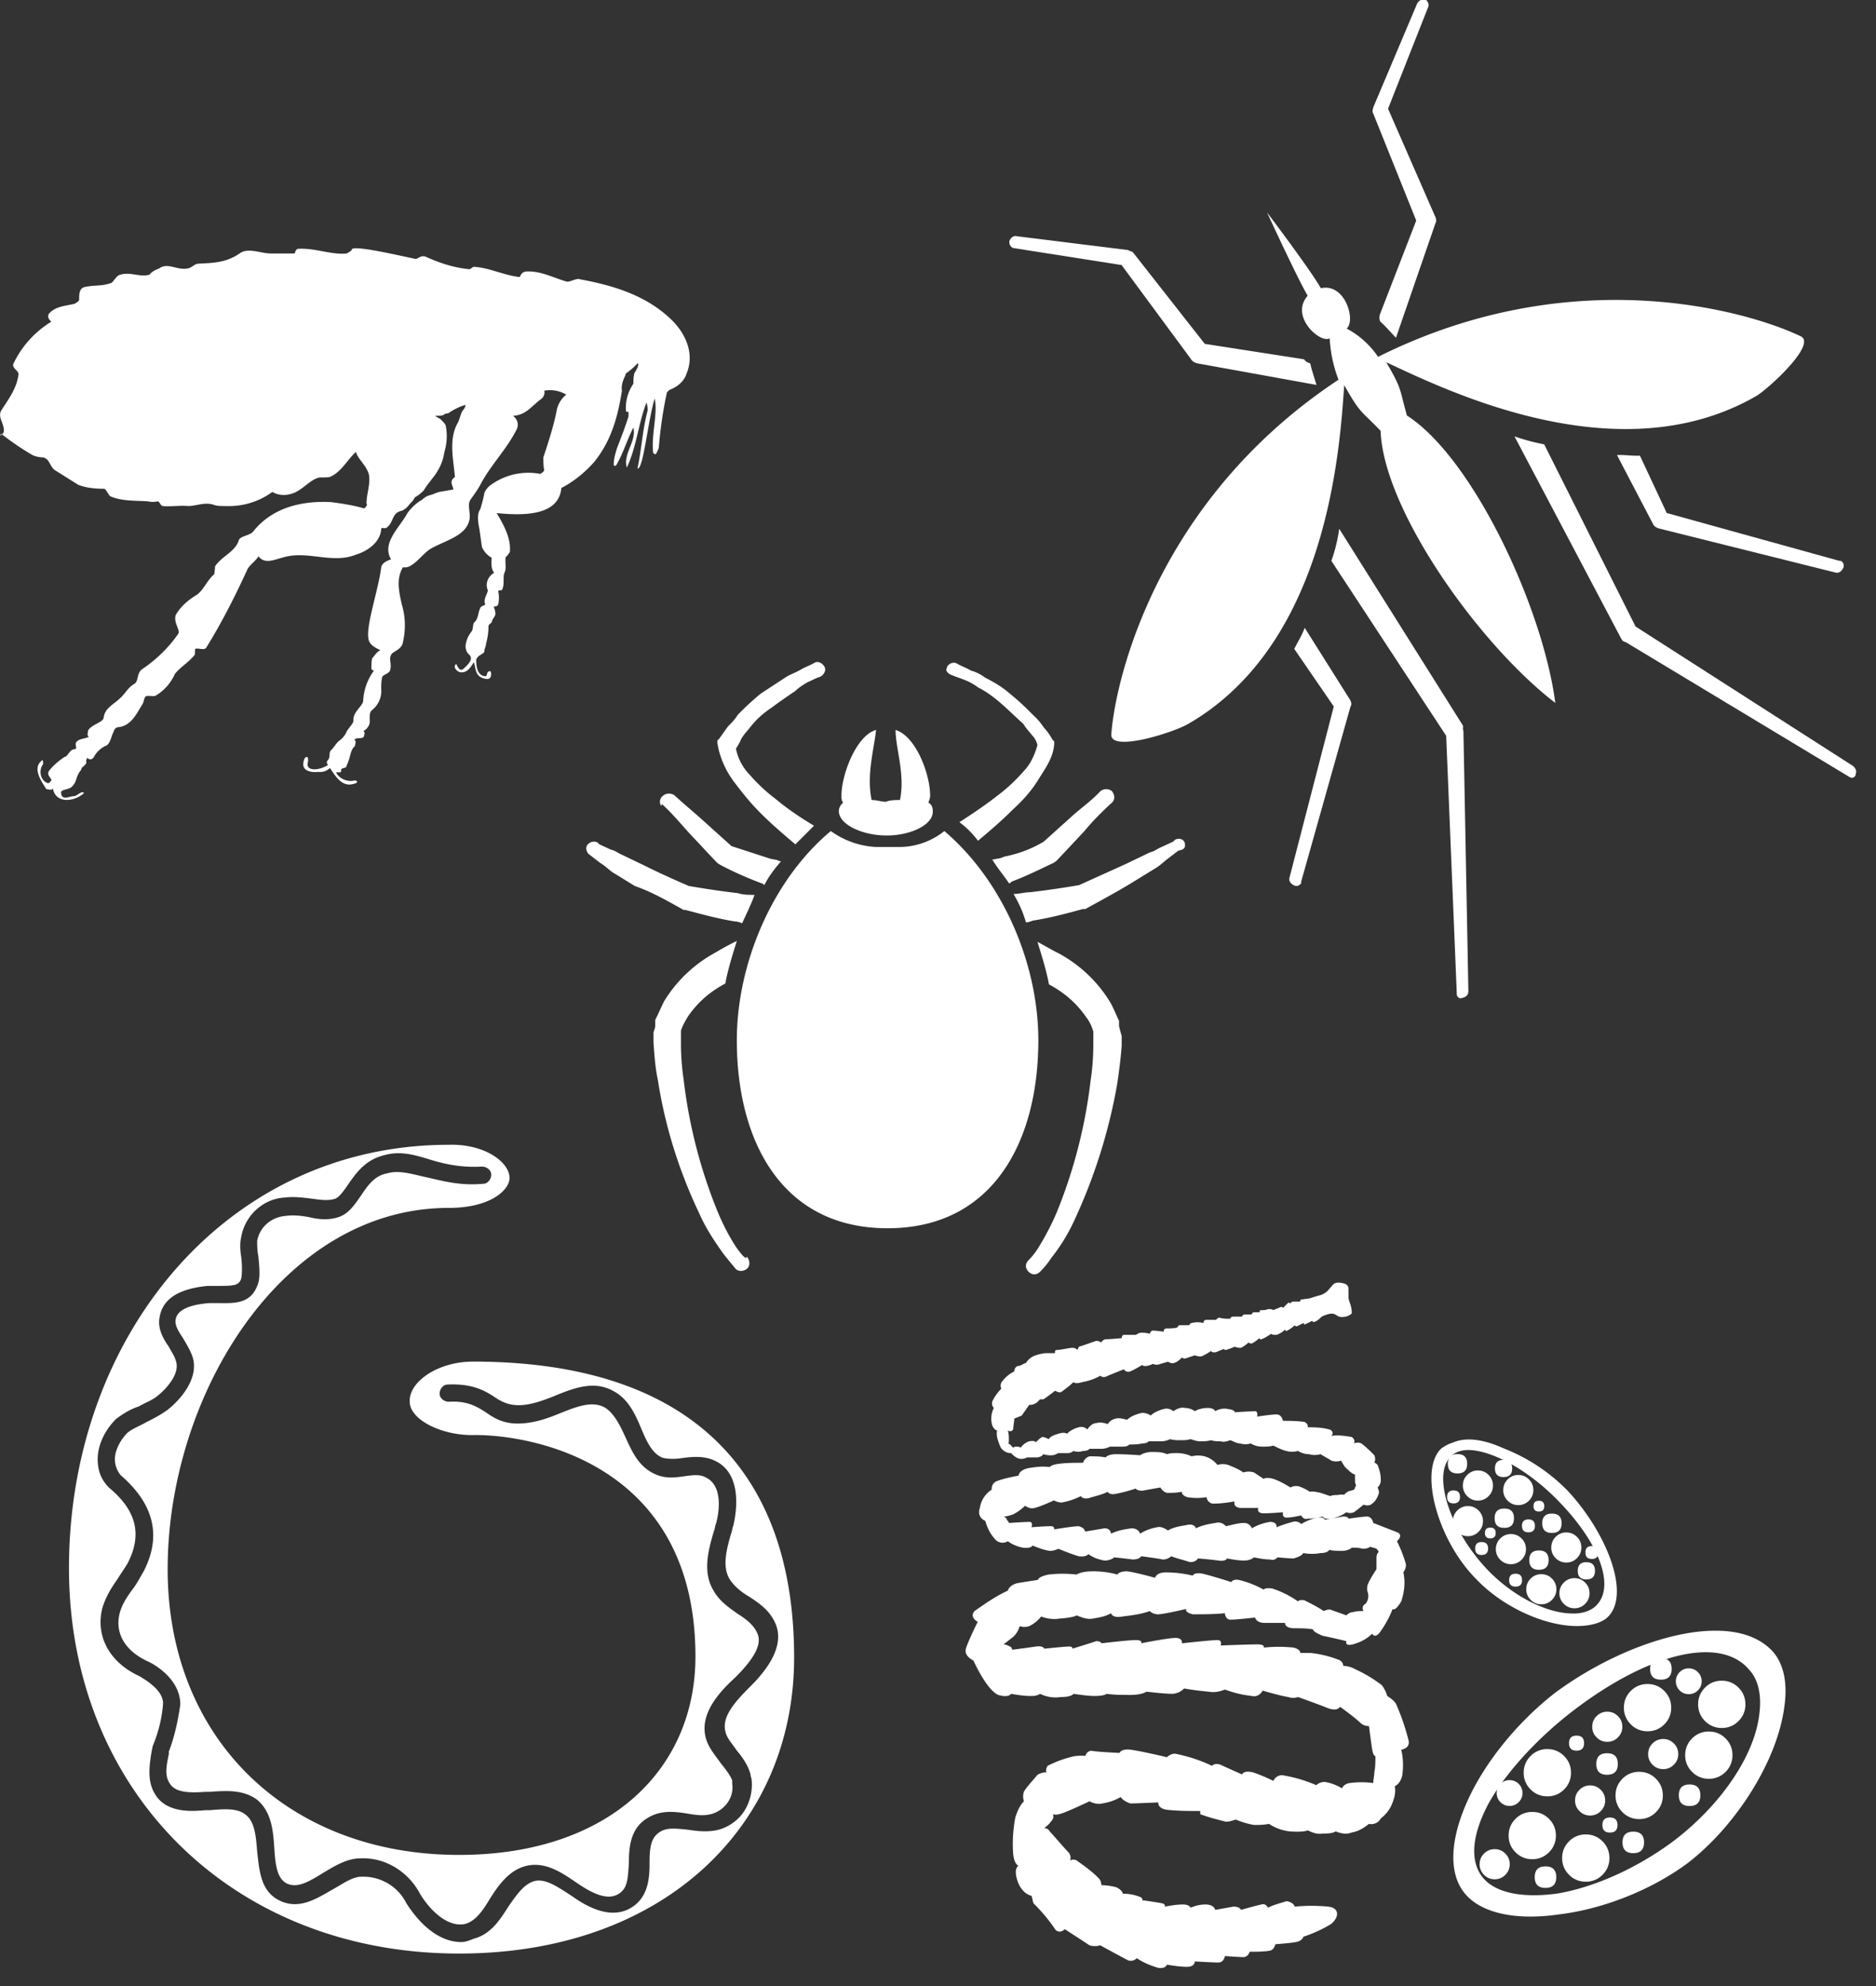
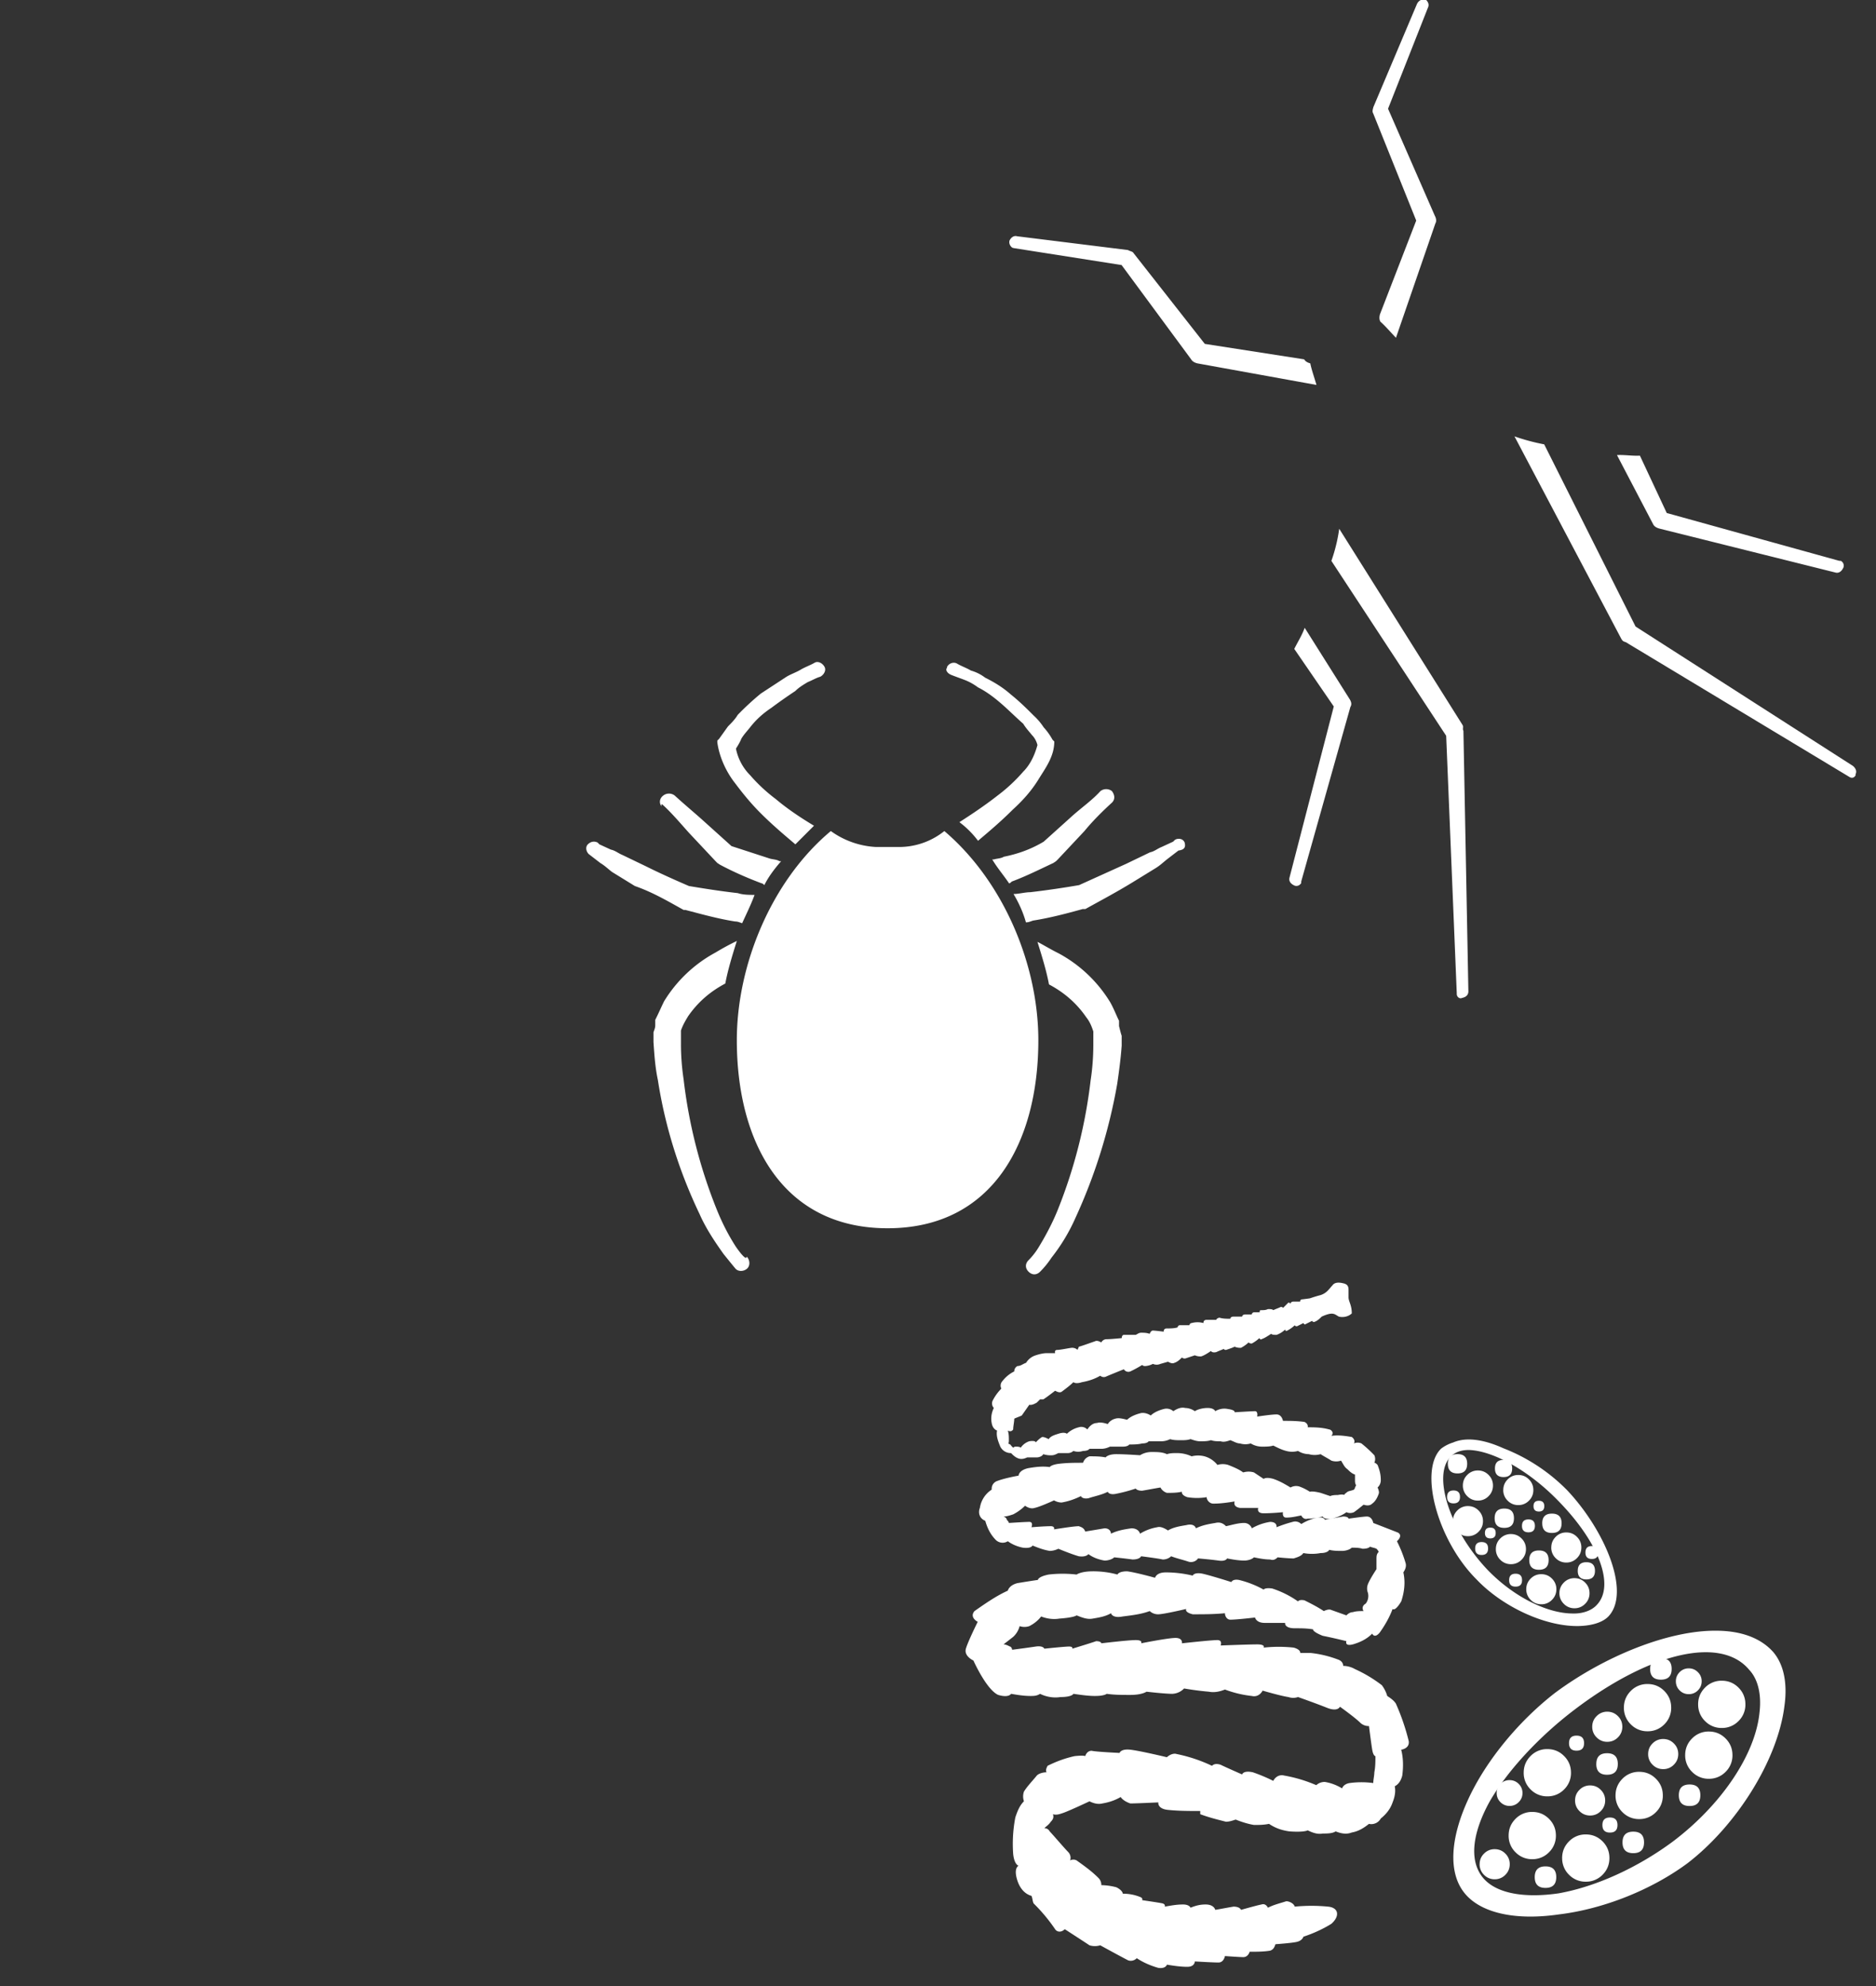
<svg xmlns="http://www.w3.org/2000/svg" width="68" height="72" viewBox="0 0 68 72">
  <rect x="0" y="0" width="68" height="72" fill="#333333" stroke="none" />
  <g fill="none" fill-rule="evenodd">
    <g fill="#FFF">
      <path d="M24.008 29.163c.354.322.675.708.965 1.029l.964 1.028.064.065.097.064c.482.257.996.482 1.51.675.032 0 .065.032.097.064.16-.321.385-.61.61-.868h-.064c-.096-.064-.257-.064-.353-.096l-1.383-.45-.964-.868c-.353-.321-.707-.61-1.093-.964a.338.338 0 0 0-.418 0c-.128.096-.16.257-.064.386 0-.097 0-.065.032-.065M34.487 24.47c.16.065.353.129.514.194.16.064.322.16.45.256.322.161.61.386.868.611.257.225.514.483.771.707.097.16.193.258.322.418.096.097.16.225.193.354-.097.353-.257.707-.515.964a5.97 5.97 0 0 1-.932.868c-.45.353-.932.675-1.382.964.257.193.482.418.675.675.418-.353.836-.707 1.254-1.125.353-.321.675-.675.932-1.092.257-.419.578-.837.578-1.383l-.064-.064a2.293 2.293 0 0 0-.321-.45 2.201 2.201 0 0 0-.354-.418c-.257-.257-.514-.514-.836-.772-.289-.257-.61-.45-.932-.61a1.541 1.541 0 0 0-.514-.257c-.16-.097-.354-.161-.514-.258-.129-.064-.29 0-.354.13v.031c-.064.064 0 .193.16.257M36.383 31.06c-.096.064-.257.064-.353.096h-.065c.193.322.418.579.611.868.032 0 .064-.032.096-.064.515-.193.964-.418 1.511-.675l.096-.065.065-.064.964-1.028c.29-.354.643-.708.997-1.03.128-.128.096-.288 0-.417a.338.338 0 0 0-.418 0c-.322.354-.707.61-1.093.965l-.964.868c-.482.288-.965.45-1.447.546M26.644 28.392c.29.386.578.74.932 1.093.418.418.836.771 1.254 1.125l.675-.675c-.483-.29-.965-.611-1.383-.965a5.966 5.966 0 0 1-.932-.867 1.89 1.89 0 0 1-.514-.964c.064-.097.16-.258.193-.354.096-.161.193-.257.321-.418.225-.29.482-.514.772-.707.257-.193.578-.418.868-.61.128-.13.289-.226.45-.322.16-.065.321-.16.45-.193.128-.065.225-.225.16-.354-.064-.128-.225-.225-.353-.16-.161.096-.354.16-.515.257-.16.096-.353.16-.514.257l-.932.61a9.887 9.887 0 0 0-.836.772c-.096.16-.225.29-.353.418l-.322.45-.064.064v.064c.064.482.29 1.03.643 1.479M42.94 30.545c-.064-.16-.257-.16-.353-.096l-.065.064-.417.193c-.161.064-.258.16-.418.193l-.868.418-1.704.771a33.45 33.45 0 0 1-1.768.257c-.192 0-.417.065-.61.065.193.321.353.675.45 1.028.096 0 .16-.032.257-.064.61-.096 1.221-.257 1.8-.418h.096c.579-.321 1.125-.61 1.704-.964l.836-.514c.16-.097.257-.193.417-.322l.418-.321c.257-.032.257-.161.225-.29M40.562 37.2v-.194c-.097-.193-.193-.45-.322-.675a4.927 4.927 0 0 0-1.864-1.768c-.321-.16-.578-.321-.771-.417.16.514.321 1.028.418 1.542.546.29.996.675 1.35 1.19.128.16.192.321.257.514v.482c0 .418-.032.868-.097 1.286a18.302 18.302 0 0 1-1.189 4.693c-.193.482-.45.964-.707 1.382-.097.16-.225.321-.354.45-.128.128-.128.29 0 .418.129.128.29.128.418 0 .16-.161.29-.322.418-.515.354-.45.642-.932.868-1.446a19.797 19.797 0 0 0 1.51-4.854c.065-.45.13-.932.161-1.382v-.353c-.032-.097-.064-.226-.096-.354M26.676 45.202c-.29-.45-.514-.9-.707-1.382a18.3 18.3 0 0 1-1.19-4.692 8.616 8.616 0 0 1-.096-1.286v-.482c.064-.193.16-.354.257-.515.354-.514.804-.9 1.35-1.189.097-.514.257-1.028.418-1.543a9.086 9.086 0 0 0-.771.418 4.925 4.925 0 0 0-1.865 1.768c-.096.193-.192.418-.321.675v.193c0 .097-.032.16-.064.257v.353c.032.483.064.933.16 1.383.258 1.671.772 3.31 1.511 4.854.225.513.547.996.868 1.446.257.321.418.514.418.514.096.129.29.129.418.032.128-.096.128-.289.032-.418l-.032-.032c0 .129-.161-.032-.386-.354M24.78 32.988h.064c.61.16 1.19.322 1.8.418.096 0 .16.032.257.064.16-.353.321-.675.45-1.028-.193 0-.418 0-.61-.064-.58-.065-1.19-.16-1.769-.257-.45-.194-1.028-.45-1.542-.707l-.868-.418c-.16-.065-.257-.161-.418-.194l-.418-.192-.064-.065c-.129-.064-.257-.031-.354.065-.096.096-.064.257.032.353l.418.322c.16.096.257.193.418.321l.836.515c.643.224 1.19.546 1.768.867" />
      <path d="M34.23 30.128a2.619 2.619 0 0 1-1.64.578h-.835a3.068 3.068 0 0 1-1.64-.578c-2.153 1.8-3.407 4.853-3.407 7.585 0 3.665 1.64 6.815 5.464 6.815 3.825 0 5.465-3.15 5.465-6.815 0-2.732-1.254-5.753-3.407-7.585" />
-       <path d="M32.108 30.288h.064c.772 0 1.64-.353 1.64-.867 0-.13-.032-.258-.161-.322.032-.096.064-.16.064-.257 0-.771-.514-2.154-1.253-2.379 0 .675.354 1.608.16 2.54-.16 0-.353 0-.514.064-.16 0-.321-.064-.514-.064-.193-.932.096-1.865.16-2.54-.707.193-1.253 1.608-1.253 2.379 0 .096 0 .193.065.257a.395.395 0 0 0-.161.322c.032.514.932.867 1.703.867" />
    </g>
    <g fill="#FFF">
      <path d="M40.655 9.609l2.52 3.417c.039.068.113.117.22.146l4.323.783c-.09-.313-.174-.538-.224-.782-.108-.029-.182-.077-.221-.146l-3.602-.56-2.582-3.29c-.04-.069-.128-.064-.202-.112l-4.022-.5c-.107-.03-.21.03-.273.157-.029.108.03.21.104.259l.053.014 3.906.614zM48.932 25.364l-1.64-2.604c-.107.289-.252.51-.378.765l1.432 2.087-1.606 6.208c-.028.108.03.21.158.273a.19.19 0 0 0 .245-.05c.034-.02.014-.053.029-.108l1.776-6.307c.048-.073.043-.16-.016-.264M60.415 18.598l-.973-2.08c-.264.017-.567-.036-.831-.02l1.317 2.518c.039.068.113.117.22.146l6.385 1.595c.108.029.21-.03.273-.158.049-.073.024-.195-.05-.244-.02-.034-.053-.015-.107-.029l-6.234-1.728zM52.03 8.096c.048-.074.023-.196-.017-.264l-1.7-3.89L51.756.285c.063-.127.004-.23-.09-.312a.296.296 0 0 0-.307.177L49.78 3.885c-.028.108-.043.162-.004.23l1.558 3.881-1.315 3.4c-.029.108-.023.196.016.265.187.165.339.35.565.584l1.43-4.15zM59.284 22.712l-3.311-6.603a7.409 7.409 0 0 1-1.077-.289l3.867 7.33c.04.067.059.102.166.13l8.102 4.884c.074.05.161.044.21-.03 0 0 .034-.02.014-.054.063-.127.004-.23-.089-.312l-7.882-5.056zM48.26 20.335l4.16 6.34.384 9.339c-.009.142.119.205.187.165.122-.025.224-.084.234-.226l-.18-9.458c-.04-.068.01-.141-.03-.21l-4.472-7.116a5.91 5.91 0 0 1-.284 1.166" />
-       <path d="M65.277 12.194c-1.892-.91-8.258-2.79-15.325.743a3.185 3.185 0 0 0-1.139-1.026c.337-.286-.046-1.658-.935-1.463-.414-.718-1.95-2.745-1.95-2.745s1.058 2.303 1.472 3.02c-.662.747.457 1.74.798 1.543a4.87 4.87 0 0 0 .32 1.5c-6.525 4.313-8.08 10.766-8.237 12.86-.032.655 2.24-.064 2.785-.38 5.054-2.917 5.498-9.957 5.658-12.281l.119.205c.473.82.522.746 1.2 1.447.1 2.856 3.555 7.736 6.333 9.866-.456-3.47-2.988-8.883-5.378-10.418-.267-.938-.18-.943-.652-1.762l-.1-.171c2.182 1.017 8.426 4.104 13.412 1.226.41-.237 2.202-1.863 1.62-2.164" />
    </g>
-     <path fill="#FFF" d="M26.913 65.749c-.249.332-.665.582-1.081.624-.332.041-.624 0-.915-.042-.416-.042-.749-.084-.998.083-.333.208-.374.582-.374 1.123 0 .54-.042 1.248-.666 1.622-.54.333-1.248.208-2.08-.374l-.124-.083c-.458-.292-.915-.624-1.331-.5-.374.125-.624.5-.915.915-.291.457-.624.999-1.248 1.164-.208.084-.333.125-.458.125-.707 0-1.414-.498-1.996-1.413a1.743 1.743 0 0 0-1.58-.957h-.042c-.332 0-.665.25-1.04.458-.582.332-1.206.748-1.913.415-.707-.332-.748-1.08-.831-1.788-.042-.54-.084-1.082-.416-1.33-.291-.25-.79-.209-1.29-.167H7.45c-.457.042-1.414.125-1.83-.582-.29-.458-.208-1.04-.125-1.54l.042-.207c.208-.5.333-.999.374-1.54 0-.498-.665-.872-.873-.997-1.081-.5-1.58-1.456-1.33-2.454.124-.416.332-.748.54-1.04.125-.207.25-.374.374-.582.54-1.04.333-1.913-.665-2.745-.292-.291-.416-.623-.416-1.04 0-.499.25-1.04.665-1.455.333-.25.582-.375.832-.457.208-.126.457-.208.665-.375.416-.332.832-.873.666-1.289-.042-.166-.167-.333-.25-.5-.208-.29-.416-.665-.332-1.08.083-.458.415-.999 1.746-1.123h.458c.54 0 .666-.042.748-.25.042-.166.042-.54 0-.832-.041-.25-.041-.5 0-.665.125-.79.79-1.414 1.58-1.456.333-.042.666 0 .999.042.291.042.582.083.832 0 .124-.042.29-.25.457-.5.291-.415.624-.914 1.331-1.08.582-.167 1.123 0 1.664.166.54.166 1.122.29 1.871.25.166 0 .333.124.333.29 0 .166-.125.333-.291.333-.874.083-1.54-.125-2.121-.25-.541-.124-.957-.25-1.373-.124-.457.083-.707.457-.956.831-.208.291-.416.624-.79.75-.375.124-.75.082-1.082 0-.25-.043-.54-.084-.832-.043-.54.042-.956.416-1.04.916 0 .083 0 .332.042.54.042.416.083.832-.041 1.082-.25.665-.874.624-1.331.624h-.416c-.5.041-1.123.165-1.206.581-.042.208.083.416.25.666.124.208.249.416.332.624.291.707-.25 1.497-.873 1.996-.291.208-.541.333-.79.457-.208.125-.458.208-.666.375-.25.25-.457.624-.457.957 0 .166.041.374.208.582 1.206 1.04 1.497 2.204.831 3.493-.124.208-.25.458-.416.666-.208.29-.374.54-.457.873-.166.707.208 1.331.998 1.705.291.125 1.206.666 1.206 1.58-.083.583-.208 1.165-.416 1.706v.083c-.083.416-.166.79.042 1.081.208.333.748.333 1.29.292h.165c.583-.042 1.207-.084 1.706.29.54.458.582 1.165.623 1.789.042.665.125 1.08.458 1.248.374.166.749-.042 1.29-.375.415-.25.873-.54 1.372-.54.915-.042 1.746.499 2.162 1.289.375.624 1.04 1.248 1.664 1.081.374-.125.624-.5.873-.915.291-.457.666-.998 1.248-1.164.707-.208 1.33.208 1.871.582l.125.083c.624.416 1.081.54 1.414.333.333-.208.333-.541.374-1.123 0-.54.042-1.248.666-1.622.457-.291.956-.25 1.456-.166.25.041.499.082.748.041.54-.083.956-.582.874-1.123v-.124c-.084-.208-.25-.416-.416-.624-.208-.292-.458-.583-.541-.916-.25-.915.582-1.746 1.081-2.203.707-.708.957-1.207.79-1.58-.124-.292-.374-.5-.707-.708-.291-.208-.665-.457-.873-.832-.416-.665-.208-1.455 0-2.163.042-.083.042-.208.083-.29.167-.625.167-1.414-.374-1.664-.208-.125-.5-.083-.79-.042-.291.042-.624.084-.957-.041-.665-.25-.915-.832-1.164-1.373-.208-.457-.416-.873-.749-1.08-.457-.25-.998-.042-1.621.207-.5.208-.999.374-1.54.374-.54 0-.873-.208-1.164-.415-.332-.208-.666-.416-1.331-.375-.166 0-.332-.125-.332-.291 0-.166.124-.333.29-.333.874-.041 1.332.208 1.706.457.25.167.5.292.873.292.416 0 .874-.166 1.29-.333.707-.291 1.455-.582 2.162-.167.54.292.79.874.998 1.373.208.499.416.915.79 1.04.209.042.458.042.708 0 .332-.042.748-.083 1.123.083.873.375.915 1.455.707 2.37-.042.084-.042.208-.084.292-.166.582-.332 1.206-.041 1.664.166.249.416.457.707.623.374.25.748.5.956.998.333.832-.374 1.706-.915 2.246-.54.54-1.04 1.082-.915 1.622.042.25.25.457.416.707.208.25.416.541.5.874 0 .083.04.124.04.208a1.78 1.78 0 0 1-.332 1.206M17.14 49.363c-1.29 0-2.33.748-2.288 1.455 0 .665 1.206 1.248 2.37 1.206 2.205 0 7.986 1.123 7.986 8.027 0 4.117-3.161 7.195-8.568 7.195-6.238 0-10.563-4.243-10.563-10.356 0-6.321 4.159-13.1 10.189-13.1 1.539 0 2.204-.666 2.204-1.082 0-.582-.914-1.247-2.204-1.206-8.11 0-13.766 6.987-13.766 15.347 0 8.068 5.906 13.973 14.14 13.973 7.445 0 12.145-4.657 12.145-10.73 0-6.695-3.702-10.73-11.645-10.73" />
    <g fill="#FFF">
      <path d="M48.881 47.03v-.234c0-.117 0-.234-.195-.273-.156-.039-.311-.039-.39.078-.116.117-.194.273-.428.35-.156.04-.273.079-.39.118 0 0-.272.039-.311.039-.04.039-.04.039-.04.078h-.233c-.117 0-.117.078-.117.078-.039-.04-.039-.04-.078-.04l-.195.195s0-.039-.078-.039c-.077.04-.194.078-.272.117-.04-.039-.117-.039-.195-.039-.078.04-.156.04-.273.04-.04.038-.04.077 0 .077h-.234a.084.084 0 0 0-.078.078h-.234c-.116 0-.116.078-.116.078h-.312c-.117 0-.117.078-.117.078-.117 0-.273 0-.39-.039-.039 0-.116.04-.116.078h-.35c-.079 0-.118.039-.118.117a.797.797 0 0 0-.428 0 .084.084 0 0 0-.078.078h-.35a.084.084 0 0 0-.079.078c-.117.039-.273.039-.39.039-.078 0-.116.039-.116.117 0 0-.312-.04-.39-.04-.078 0-.117.118-.117.118-.117-.04-.195-.04-.311-.04-.078 0-.117.04-.195.078h-.429c-.078 0-.078.117-.078.117s-.39.04-.545.04a.214.214 0 0 0-.195.116c-.078-.039-.156-.078-.234-.039-.117.04-.545.195-.584.195 0 .039-.04.078-.04.117a.298.298 0 0 0-.194-.078c-.078 0-.429.078-.545.078-.117 0-.078.117-.078.117h-.312c-.117 0-.273.039-.39.078a.622.622 0 0 0-.35.272c-.117.04-.195.117-.312.117a.214.214 0 0 0-.117.195 1.221 1.221 0 0 0-.428.35.24.24 0 0 0-.04.274 1.73 1.73 0 0 0-.311.428.24.24 0 0 0 .039.273c-.078.156-.117.35-.078.545.039.234.195.273.195.273-.04.195.039.39.117.584a.429.429 0 0 0 .39.234c.077.078.155.156.272.195.117.039.234 0 .312-.039h.35c.078 0 .195-.039.234-.117a.858.858 0 0 0 .312.04c.078 0 .156-.04.234-.079h.35a.298.298 0 0 0 .195-.078.54.54 0 0 0 .35 0c.195 0 .234-.078.234-.078h.468a.722.722 0 0 0 .273-.078h.467c.195 0 .234-.078.234-.078.156 0 .312 0 .468-.038.195 0 .234-.078.234-.078h.467a.734.734 0 0 0 .312-.078c.117.039.273.039.39.039.116 0 .233 0 .35-.04.117.04.234.079.35.079.117 0 .274 0 .39-.04.117.04.234.04.351.04.117.039.234 0 .35-.04.117.04.234.118.351.118a.664.664 0 0 0 .39 0 .786.786 0 0 0 .428.116c.117 0 .273 0 .39-.039.156.078.311.156.468.195a.797.797 0 0 0 .428 0 .752.752 0 0 0 .39.117.797.797 0 0 0 .428 0c.117.078.273.156.39.234a.54.54 0 0 0 .35 0c.079.117.118.234.234.312.078.078.156.155.273.194v.195c0 .078 0 .117.04.195l-.04.078c0 .039-.039.078-.039.078-.078.039-.156.039-.234.078-.038.039-.116.078-.116.117 0 0-.04-.04-.234 0-.078 0-.195 0-.273.039l-.35-.117c-.312-.078-.39-.04-.39-.04a1.82 1.82 0 0 0-.39-.194.414.414 0 0 0-.311.039c-.195-.117-.39-.234-.624-.312-.273-.078-.35 0-.35 0l-.351-.234a.664.664 0 0 0-.39 0c-.156-.116-.35-.194-.545-.272a.664.664 0 0 0-.39 0 .906.906 0 0 0-.467-.312.95.95 0 0 0-.468 0 1.244 1.244 0 0 0-.545-.117c-.117 0-.234 0-.351.04-.156-.079-.35-.079-.545-.079a.785.785 0 0 0-.429.117s-.545-.039-.857-.039c-.312 0-.39.117-.39.117-.195-.039-.39-.039-.584-.039a.351.351 0 0 0-.234.234c-.312 0-.584 0-.896.039-.273.039-.312.117-.312.117-.272-.04-.545 0-.779.039-.35.078-.35.272-.35.272s-.468.078-.78.195a.293.293 0 0 0-.195.273v.039a.956.956 0 0 0-.428.662c-.078.195 0 .39.195.468.078.272.194.506.39.701a.354.354 0 0 0 .428.039c.156.117.35.195.545.234.312.039.35-.078.35-.078.196.078.39.156.624.195a.734.734 0 0 0 .312-.078s.467.195.74.272c.273.04.35-.077.35-.077.157.116.352.194.585.233.117 0 .273-.039.35-.117 0 0 .39.04.663.078.273 0 .312-.117.312-.117s.623.078.78.117a.441.441 0 0 0 .31-.117c.195.078.39.117.624.195.117.04.273 0 .35-.117 0 0 .468.04.74.078.274.04.312-.078.312-.078.195.04.429.078.624.078.117 0 .273-.039.35-.117.195.04.39.078.585.078.117.04.195 0 .273-.078 0 0 .39.04.584.04.117-.04.273-.079.35-.195.195.039.43.039.624 0 .273 0 .312-.117.312-.117.156.039.311.039.467.039.117 0 .273-.04.35-.117.118 0 .274 0 .39.039.234 0 .273-.078.273-.078.079.039.156.039.234.078.078.078.078.117.078.117-.078.078-.078.155-.078.272v.351s-.234.35-.311.545a.43.43 0 0 0 0 .312.453.453 0 0 1-.078.39c-.195.117-.079.272-.079.272-.116 0-.272 0-.39.04-.077 0-.155.038-.233.116l-.545-.195c-.078-.038-.195 0-.273.04-.234-.156-.468-.273-.701-.39-.195-.04-.234.039-.234.039a3.502 3.502 0 0 0-.935-.468c-.273-.039-.311.04-.311.04a3.58 3.58 0 0 0-.897-.351c-.233-.04-.272.078-.272.078s-.858-.273-1.091-.312c-.273-.04-.312.078-.312.078a4.16 4.16 0 0 0-.974-.117c-.35 0-.39.195-.39.195s-.7-.195-1.013-.234c-.311 0-.35.117-.35.117a3.321 3.321 0 0 0-.896-.117c-.429 0-.585.117-.585.117a4.404 4.404 0 0 0-1.013 0c-.39.078-.39.195-.39.195-.272.039-.506.078-.74.116-.311.078-.35.273-.35.273-.429.195-.818.468-1.208.74-.195.234.117.39.117.39s-.35.701-.429.974c-.078.273.273.429.273.429s.468 1.052.896 1.246c.39.117.468-.039.468-.039.233.04.467.078.701.078.117 0 .234 0 .35-.078.234.117.507.156.74.117.43 0 .468-.117.468-.117.273.04.546.078.78.078.35 0 .428-.078.428-.078.273.04.546.04.857.04.429 0 .585-.117.585-.117s.662.077.935.077a.626.626 0 0 0 .428-.194s.429.078.896.117c.195.038.39 0 .585-.078.312.116.623.194.974.233.156.04.312-.039.39-.194 0 0 .662.194.935.233a.54.54 0 0 0 .35 0s.663.234 1.052.39c.39.156.468-.039.468-.039s.545.39.74.584a.442.442 0 0 0 .312.117s.078.624.117.857c.039.234.116.234.116.234 0 .195 0 .39-.039.585 0 .116-.039.272-.039.39a3.154 3.154 0 0 0-.857 0c-.234.038-.273.194-.273.194a1.721 1.721 0 0 0-.623-.234.442.442 0 0 0-.312.117 5.129 5.129 0 0 0-1.169-.35c-.155-.04-.311.038-.39.194a5.994 5.994 0 0 0-.74-.311c-.35-.078-.39.078-.39.078s-.622-.273-.778-.351c-.234-.078-.312.039-.312.039a5.54 5.54 0 0 0-1.286-.429c-.116-.039-.272.04-.35.117 0 0-.974-.234-1.325-.273-.35-.039-.39.117-.39.117s-.857-.039-1.012-.078c-.117 0-.195.078-.234.195 0 0-.04-.039-.39 0-.35.078-.662.195-.974.35-.039.079-.078.157-.039.235-.117 0-.273.039-.35.116-.156.195-.35.39-.468.585a.54.54 0 0 0 0 .35c-.156.156-.234.351-.312.585a5.069 5.069 0 0 0-.078 1.325c.04.39.195.428.195.428s-.195.078-.039.546c.078.233.234.467.507.545.038.078.038.195.077.273a6.2 6.2 0 0 1 .78.935c.078.117.233.117.35 0 0 0 .663.428.896.584a.664.664 0 0 0 .39 0s.78.429 1.013.546c.117.039.234 0 .312-.078.233.156.506.273.779.35.273.04.312-.116.312-.116.233.039.506.078.74.078.273 0 .273-.195.273-.195s.662.039.857.039c.195 0 .234-.234.234-.234s.545.039.662.039c.117 0 .195-.078.234-.195.233 0 .506 0 .74-.039.117-.039.156-.117.195-.234 0 0 .545-.039.74-.078.234-.039.273-.194.273-.194.35-.117.701-.273 1.013-.468.311-.273.273-.584-.117-.623a6.255 6.255 0 0 0-1.208 0c-.039-.117-.195-.195-.311-.195-.234.078-.429.117-.663.234-.039-.078-.117-.156-.234-.117-.195.039-.74.195-.74.195s-.039-.117-.273-.117c-.234.039-.428.078-.662.117 0 0-.04-.195-.35-.195-.196 0-.351.039-.546.117 0 0-.04-.117-.273-.117-.234 0-.429.039-.662.078 0 0 .039-.078-.078-.117-.195-.04-.74-.117-.74-.117s.038-.078-.078-.117a1.615 1.615 0 0 0-.624-.117s0-.117-.234-.234a2.293 2.293 0 0 0-.545-.077.355.355 0 0 0-.117-.273c-.234-.234-.506-.429-.78-.624a.248.248 0 0 0-.233 0 .302.302 0 0 0-.078-.311c-.117-.117-.585-.663-.663-.74a.214.214 0 0 0-.194-.117c.078-.078.156-.117.233-.234.079-.078.117-.156.079-.273.116.04.234 0 .35-.039.234-.078.974-.428.974-.428.156.077.312.116.468.077.234-.038.467-.116.662-.233.078.117.234.195.35.233.235 0 1.014-.038 1.014-.038s-.039.233.35.272c.39.04.78.04 1.17.04v.116c.311.117.623.195.934.273.117 0 .234-.04.351-.078.195.078.429.156.662.195.195 0 .351 0 .546-.04.234.157.467.235.74.273.545.04.663-.038.663-.038.155.077.35.155.545.116.156 0 .35 0 .468-.078.194.078.39.117.584.04.234-.04.428-.156.623-.312a.392.392 0 0 0 .429-.195c.195-.156.35-.35.428-.584.078-.195.117-.39.078-.585.156-.078.234-.234.273-.39.04-.311.04-.623-.039-.935 0 0 .312-.039.273-.311a8.04 8.04 0 0 0-.468-1.364c-.078-.117-.194-.195-.311-.273a1.227 1.227 0 0 0-.195-.39 4.979 4.979 0 0 0-.974-.584.89.89 0 0 0-.429-.117c0-.116-.078-.194-.195-.233a3.952 3.952 0 0 0-.974-.234h-.39s.04-.117-.233-.195a5.102 5.102 0 0 0-1.09 0s.077-.117-.235-.117c-.311 0-1.324.04-1.324.04s.078-.196-.117-.196c-.234 0-1.286.117-1.286.117s.04-.195-.233-.195-1.247.195-1.247.195.078-.117-.195-.117-1.247.117-1.247.117 0-.078-.195-.078c.04 0-.857.273-.857.273s.039-.078-.117-.078c-.155 0-.896.078-.896.078s-.039-.117-.311-.078c-.273.04-.546.078-.857.117 0-.039-.04-.117-.079-.117-.078-.039-.155-.078-.233-.078l.35-.272a.808.808 0 0 0 .234-.39.54.54 0 0 0 .35 0c.156-.078.312-.195.43-.35.194.077.428.116.662.077.545-.039.623-.117.623-.117.195.078.39.156.585.117.233-.039.467-.078.662-.195 0 0 .039.195.429.117.311-.039.662-.078.974-.195a.442.442 0 0 0 .311.117c.195 0 1.013-.194 1.013-.194s-.078.116.234.194c.39 0 .78 0 1.169-.039 0 .117.078.234.195.234.233 0 .896-.078.896-.078s.039.195.35.195h.74s-.039.195.351.195c.234 0 .429 0 .663.039 0 0-.04.078.35.234.39.077.858.194.858.194s-.078.195.233.117c.273-.078.507-.195.702-.39 0 0 .077.195.272-.038.195-.273.35-.546.468-.857 0 0 .078.116.312-.273.116-.35.155-.701.077-1.052.078-.117.117-.234.078-.35a4.644 4.644 0 0 0-.311-.78s.234-.195.039-.312c-.195-.078-.896-.35-.896-.35s-.039-.234-.234-.234c-.117 0-.663.078-.663.078s0-.078-.194-.078c-.234.039-.429.078-.663.117 0 0-.039-.117-.272-.078-.195.039-.39.117-.585.234a.303.303 0 0 0-.312-.078 4.843 4.843 0 0 0-.584.194s.039-.194-.234-.194a1.918 1.918 0 0 0-.662.233.293.293 0 0 0-.273-.194c-.234 0-.467.078-.662.117-.117-.117-.234-.156-.39-.117-.234.039-.468.078-.701.194 0 0-.039-.194-.35-.116-.234.039-.468.077-.663.194-.117-.078-.273-.155-.39-.117a1.721 1.721 0 0 0-.623.234s-.04-.195-.312-.195c-.272.04-.506.078-.74.195 0 0 0-.195-.234-.195-.233.04-.467.078-.701.117-.039-.117-.117-.156-.234-.194-.195 0-.896.116-.896.116s.04-.116-.117-.116c-.234 0-.701.038-.701.038s.078-.194-.078-.194-.74.039-.74.039 0-.04-.078-.117c0-.078-.117-.117-.117-.117.117 0 .234-.04.35-.078a1.73 1.73 0 0 0 .43-.312c.116.078.233.117.35.078.195-.039.701-.273.701-.273a.563.563 0 0 0 .273.078c.234-.039.467-.116.701-.233 0 0 .04.117.273.078.234-.078.467-.117.701-.234 0 0 .04.117.273.078a5.72 5.72 0 0 0 .74-.195s.04.078.234.078c.234-.04.428-.078.662-.117a.4.4 0 0 0 .234.195c.195 0 .35 0 .545-.04 0 0-.038.118.195.196.234.039.468.039.702 0 0 .116.116.233.233.233h.04c.233 0 .506-.039.74-.078 0 0-.078.195.194.234h.663s-.078.195.195.195c.311 0 .7-.039.7-.039s-.038.195.118.195c.194 0 .35-.04.545-.078.04.078.117.156.234.117.195 0 .35-.04.545-.078 0 0 .04.117.312.078.195-.04.39-.117.546-.234a.333.333 0 0 0 .272 0c.117-.078.35-.273.35-.273.118.04.235.04.313-.039.116-.078.194-.233.233-.35.04-.078-.039-.234-.039-.234a.353.353 0 0 0 .117-.273c0-.195-.04-.35-.117-.545-.039-.04-.078-.078-.117-.078a.333.333 0 0 0 0-.273 4.67 4.67 0 0 0-.467-.428.334.334 0 0 0-.273 0s.078-.117-.078-.234c-.234-.04-.507-.078-.74-.04.039-.038.078-.116 0-.194 0 0-.04-.039-.078-.039-.273-.078-.546-.078-.78-.078 0 0 .04-.117-.116-.195-.273-.039-.546-.039-.78-.039 0 0-.039-.233-.233-.233-.195 0-.702.078-.702.078s.04-.195-.078-.195c-.116 0-.74.039-.74.039s.04-.078-.234-.117a.638.638 0 0 0-.467.078s-.04-.117-.273-.117c-.156 0-.35.039-.467.117a.628.628 0 0 0-.351-.117c-.156-.04-.312.039-.429.117a.374.374 0 0 0-.35-.078c-.156.039-.35.117-.468.234-.117-.078-.273-.117-.39-.078-.155.039-.35.117-.467.233-.156-.039-.312-.078-.429-.039a.452.452 0 0 0-.273.195c-.117-.039-.272-.078-.39-.039-.155 0-.272.117-.35.234a.303.303 0 0 0-.312-.078.933.933 0 0 0-.428.234s-.078-.078-.311 0c-.117.039-.274.078-.351.195-.078-.04-.156-.078-.234-.078-.078.039-.156.117-.234.195 0 0 0-.078-.234-.04a.605.605 0 0 0-.311.234c-.04-.039-.117-.039-.195-.039-.04 0-.078.04-.078.04l-.078-.079c0-.039-.117-.077-.117-.077s.039.038.039-.117c0-.117 0-.234-.039-.351 0 0 .117.078.195-.039 0-.117.039-.273.039-.39.078-.039.195-.077.273-.116l.273-.39s.078.039.272-.078l.117-.117h.117c.078-.039.429-.312.429-.312.078.04.156.078.233.04.156-.117.312-.234.429-.351 0 0 .078.078.312 0 .233-.04.467-.117.662-.234 0 0 .078.078.195.039.078-.039.662-.273.662-.273a.187.187 0 0 0 .234.078 4.25 4.25 0 0 0 .429-.234c.038.04.077.04.116.04a.722.722 0 0 0 .273-.079.333.333 0 0 0 .273 0l.273-.078c.078.04.156.078.234.04.117-.04.195-.117.272-.195.04.039.078.039.117.039l.351-.117a.494.494 0 0 0 .234.039c.117-.04.234-.117.35-.195 0 0 .04.078.195.039.078-.04.195-.078.273-.117 0 0 0 .039.078.039.117-.039.234-.078.312-.117a.494.494 0 0 0 .233.039c.078-.039.195-.117.273-.195.039.04.078.04.117.04.078-.04.195-.118.273-.196 0 0 .039.078.078.04.116-.04.233-.118.35-.195.04.038.117.038.195.038a.848.848 0 0 0 .312-.194s0 .078.078.039c.078-.04.194-.117.272-.195 0 0 0 .039.079.039l.233-.117s.04.078.078.039l.234-.117c.04.039.04.039.078.039.117-.039.195-.117.273-.195.429-.195.468-.078.624 0 .155.04.35 0 .467-.117-.001-.311-.118-.428-.118-.584M63.777 62.088c-.153 1.534-1.398 3.36-3.143 4.675-1.279.948-2.789 1.636-4.137 1.876-1.32.192-2.344-.017-2.789-.624-.446-.607-.338-1.563.285-2.699.633-1.097 1.756-2.326 3.062-3.322 2.78-2.117 5.333-2.68 6.347-1.46.336.354.45.93.375 1.554m.502-2.192c-.462-.521-1.176-.774-2.065-.778-1.74-.017-4.067.93-5.85 2.255-1.269.985-2.464 2.395-3.13 3.824-.666 1.429-.74 2.66-.178 3.396.56.738 1.814 1.047 3.445.811 1.64-.197 3.387-.908 4.666-1.856 1.773-1.362 3.273-3.741 3.514-5.702.084-.588.07-1.39-.402-1.95" />
      <path d="M55.23 64.267c0-.237.083-.439.25-.607a.827.827 0 0 1 .607-.25c.237 0 .439.083.606.25.168.168.251.37.251.607a.827.827 0 0 1-.25.606.828.828 0 0 1-.607.25.828.828 0 0 1-.606-.25.828.828 0 0 1-.251-.606M54.684 66.544c0-.237.083-.438.25-.606a.828.828 0 0 1 .607-.25c.237 0 .438.083.606.25.167.168.25.37.25.606a.825.825 0 0 1-.25.606.827.827 0 0 1-.606.251.827.827 0 0 1-.607-.25.827.827 0 0 1-.25-.607M56.623 67.36c0-.236.084-.438.251-.606a.828.828 0 0 1 .607-.25c.236 0 .438.083.606.25.167.168.25.37.25.606 0 .237-.083.44-.25.607a.828.828 0 0 1-.606.25.828.828 0 0 1-.607-.25.828.828 0 0 1-.25-.607M58.559 65.091c0-.237.084-.439.25-.606a.827.827 0 0 1 .607-.251c.237 0 .439.083.606.25.168.168.251.37.251.607a.826.826 0 0 1-.25.606.828.828 0 0 1-.607.25.828.828 0 0 1-.606-.25.828.828 0 0 1-.251-.606M58.862 61.907c0-.237.084-.438.25-.606a.828.828 0 0 1 .607-.25c.237 0 .439.083.606.25.168.168.251.37.251.606a.827.827 0 0 1-.25.607.828.828 0 0 1-.607.25.828.828 0 0 1-.606-.25.829.829 0 0 1-.251-.607M57.714 62.6c0-.151.053-.28.16-.386a.526.526 0 0 1 .386-.16c.15 0 .279.054.385.16.107.106.16.235.16.386 0 .15-.053.28-.16.386a.524.524 0 0 1-.385.16.524.524 0 0 1-.386-.16.526.526 0 0 1-.16-.386M59.741 63.59c0-.151.053-.28.16-.386a.526.526 0 0 1 .385-.16c.151 0 .28.054.386.16.107.106.16.235.16.386 0 .151-.053.28-.16.386a.524.524 0 0 1-.386.16.524.524 0 0 1-.385-.16.524.524 0 0 1-.16-.386M57.092 65.273c0-.151.053-.28.16-.386a.524.524 0 0 1 .385-.16c.151 0 .28.053.386.16.106.106.16.235.16.386 0 .15-.054.279-.16.385a.524.524 0 0 1-.386.16.524.524 0 0 1-.385-.16.524.524 0 0 1-.16-.385M53.633 67.583c0-.15.053-.28.16-.385a.526.526 0 0 1 .385-.16c.15 0 .28.053.386.16.107.106.16.235.16.385 0 .151-.054.28-.16.386a.524.524 0 0 1-.386.16.524.524 0 0 1-.386-.16.526.526 0 0 1-.16-.386M54.25 65.003c0-.13.046-.24.137-.331a.452.452 0 0 1 .331-.137c.13 0 .24.046.331.137a.452.452 0 0 1 .137.33c0 .13-.046.24-.137.331a.452.452 0 0 1-.33.137.452.452 0 0 1-.332-.137.452.452 0 0 1-.136-.33M55.63 68.052c0-.26.13-.39.39-.39s.39.13.39.39-.13.39-.39.39-.39-.13-.39-.39M60.746 60.95c0-.128.045-.238.136-.33a.452.452 0 0 1 .331-.137c.129 0 .24.046.33.137a.452.452 0 0 1 .138.33c0 .13-.046.24-.137.332a.453.453 0 0 1-.33.136.453.453 0 0 1-.332-.136.453.453 0 0 1-.136-.331M60.853 65.083c0-.26.13-.39.39-.39s.39.13.39.39-.13.39-.39.39-.39-.13-.39-.39M58.812 66.793c0-.26.13-.39.39-.39s.39.13.39.39-.13.39-.39.39-.39-.13-.39-.39M58.083 66.163c0-.182.091-.273.273-.273.182 0 .273.091.273.273 0 .182-.09.273-.273.273-.182 0-.273-.09-.273-.273M59.814 60.503c0-.26.13-.39.39-.39.259 0 .389.13.389.39s-.13.39-.39.39-.39-.13-.39-.39M57.862 63.95c0-.26.13-.39.39-.39s.389.13.389.39-.13.39-.39.39-.39-.13-.39-.39M56.873 63.195c0-.182.09-.273.273-.273.181 0 .272.09.272.273 0 .182-.09.272-.272.272-.182 0-.273-.09-.273-.272M61.552 61.788c0-.237.084-.44.251-.607a.827.827 0 0 1 .606-.25c.237 0 .44.083.607.25.167.168.25.37.25.607a.826.826 0 0 1-.25.606.828.828 0 0 1-.607.25.828.828 0 0 1-.606-.25.828.828 0 0 1-.25-.606M61.334 63.024a.827.827 0 0 1 .606-.251c.237 0 .439.083.606.25.168.168.251.37.251.607a.826.826 0 0 1-.25.606.828.828 0 0 1-.607.25.828.828 0 0 1-.606-.25.828.828 0 0 1-.251-.606c0-.237.084-.439.25-.606zM57.882 58.18c-.173.196-.498.327-.882.314-.926-.004-2.136-.608-3.072-1.574-1.388-1.457-2.03-3.466-1.332-4.126.152-.146.368-.233.665-.227.854.033 2.144.73 3.226 1.848 1.503 1.536 2.044 3.083 1.395 3.765m-1.1-4.178a6.594 6.594 0 0 0-2.293-1.5c-.688-.312-1.336-.417-1.82-.206a1.389 1.389 0 0 0-.435.224c-.815.792-.126 3.329 1.282 4.734.951 1.003 2.502 1.72 3.71 1.695.333-.009.81-.075 1.077-.351.822-.878-.134-3.14-1.52-4.596" />
      <path d="M54.49 54.019c0-.151.053-.28.159-.386a.524.524 0 0 1 .386-.16c.15 0 .28.053.385.16.107.106.16.235.16.385 0 .152-.053.28-.16.386a.524.524 0 0 1-.385.16.524.524 0 0 1-.386-.16.524.524 0 0 1-.16-.385M53.025 53.855c0-.15.053-.28.16-.386a.526.526 0 0 1 .385-.16c.151 0 .28.054.386.16.106.107.16.235.16.386 0 .15-.054.28-.16.386a.524.524 0 0 1-.386.16.524.524 0 0 1-.385-.16.526.526 0 0 1-.16-.386M52.663 55.146c0-.151.053-.28.16-.386a.524.524 0 0 1 .385-.16c.151 0 .28.053.386.16.107.106.16.235.16.385 0 .152-.053.28-.16.386a.524.524 0 0 1-.386.16.524.524 0 0 1-.385-.16.524.524 0 0 1-.16-.385M54.221 56.16c0-.151.053-.28.16-.386a.526.526 0 0 1 .386-.16c.15 0 .279.054.385.16.107.106.16.235.16.386 0 .151-.053.28-.16.386a.524.524 0 0 1-.385.16.525.525 0 0 1-.386-.16.526.526 0 0 1-.16-.386M56.23 56.102c0-.152.053-.28.159-.386a.524.524 0 0 1 .386-.16c.15 0 .28.053.385.16.107.106.16.234.16.385s-.053.28-.16.386a.524.524 0 0 1-.385.16.524.524 0 0 1-.386-.16.524.524 0 0 1-.16-.385M55.902 55.223c0-.233.117-.35.35-.35.235 0 .352.117.352.35 0 .235-.117.351-.351.351-.234 0-.35-.116-.35-.35M55.432 56.56c0-.235.117-.351.35-.351.234 0 .351.116.351.35 0 .234-.117.35-.35.35-.234 0-.351-.116-.351-.35M54.177 55.04c0-.234.116-.35.35-.35.234 0 .35.116.35.35 0 .234-.116.35-.35.35-.234 0-.35-.116-.35-.35M52.48 53.066c0-.234.117-.35.351-.35.234 0 .35.116.35.35 0 .234-.116.35-.35.35-.234 0-.35-.116-.35-.35M54.188 53.236c0-.207.104-.311.312-.311.208 0 .312.104.312.311 0 .208-.104.312-.312.312-.208 0-.312-.104-.312-.312M52.453 54.268c0-.156.078-.234.234-.234.156 0 .234.078.234.234 0 .156-.078.234-.234.234-.156 0-.234-.078-.234-.234M57.19 56.947c0-.207.103-.312.31-.312.209 0 .313.105.313.312 0 .208-.104.312-.312.312-.208 0-.312-.104-.312-.312M54.702 57.286c0-.155.078-.234.234-.234.156 0 .234.079.234.234 0 .156-.078.234-.234.234-.156 0-.234-.078-.234-.234M53.471 56.138c0-.156.078-.234.234-.234.156 0 .234.078.234.233 0 .156-.078.235-.234.235-.156 0-.234-.079-.234-.234M53.825 55.576c0-.13.065-.195.195-.195s.195.065.195.195-.065.195-.195.195-.195-.065-.195-.195M57.468 56.283c0-.156.077-.234.233-.234.156 0 .234.078.234.234 0 .156-.078.234-.234.234-.156 0-.233-.078-.233-.234M55.168 55.317c0-.155.078-.233.234-.233.156 0 .234.078.234.233 0 .156-.078.234-.234.234-.156 0-.234-.078-.234-.234M55.586 54.602c0-.13.065-.194.195-.194s.195.065.195.194c0 .13-.065.195-.195.195s-.195-.065-.195-.195M56.525 57.759c0-.151.054-.28.16-.386a.524.524 0 0 1 .386-.16c.15 0 .279.053.385.16.107.106.16.235.16.386 0 .15-.053.28-.16.385a.524.524 0 0 1-.385.16.524.524 0 0 1-.386-.16.524.524 0 0 1-.16-.385M55.323 57.614c0-.15.053-.279.16-.385a.526.526 0 0 1 .385-.16c.151 0 .28.053.386.16.106.106.16.234.16.385s-.054.28-.16.386a.524.524 0 0 1-.386.16.525.525 0 0 1-.385-.16.526.526 0 0 1-.16-.386" />
    </g>
-     <path fill="#FFF" d="M.138 15.644c.03-.285-.238-.512-.09-.768.298-.455.565-.825.624-1.308 0-.142-.267-.228-.178-.398a3.592 3.592 0 0 1 1.365-1.507c-.089-.086-.148-.171-.089-.285.237-.284.623-.284.95-.37.03-.028.148-.085.148-.142 0-.17 0-.398.178-.455.356-.085.623-.028.95-.142.089 0 .148-.17.296-.284.386-.17.772.085 1.128-.029.09-.113.208-.17.356-.227.297-.228.653.085 1.039 0 .148-.028.237-.17.386-.17.534-.03.98-.03 1.484-.37.296-.228.77 0 1.127 0h.86c.03 0 .03-.17.15-.17.622-.03 1.186.227 1.75.17.03-.029.178-.086.178-.142.03-.171 1.514.17 2.315.34.089 0 .178-.141.356-.085.505.228 1.009.399 1.573.455.03.029.148-.085.178-.085.564.029 1.098.313 1.662.37.03 0 .03-.17.237-.2.534-.028.98.228 1.484.37.148 0 .356-.142.475-.085 1.246.227 2.404.597 3.294 1.45.534.512.86 1.251.564 1.962-.09.285-.327.484-.623.597l-.09.086a15.068 15.068 0 0 0-.296 2.019s-.09.227-.119.227c-.03 0-.089-.028-.089-.085-.06-.683.178-1.393.06-1.934-.238.74-.416 2.616-.624 2.531.148-.682.178-1.365.356-2.047.03-.114 0-.228-.03-.342-.296.768-.355 1.593-.712 2.36-.148-.511.357-.938.238-1.45-.238.455-.356.91-.623 1.365-.03.028-.06.028-.09 0v-.028c0-.2.06-.398.12-.597.177-.455.266-.683.415-1.138v-.17c-.03 0-.09 0-.09-.03-.03-.34.06-.681.268-.994 0-.114 0-.227.03-.341-.06.028.237-.341.118-.398-.118.142-.267.256-.415.37v-.03l-.03.114c-.089.171-.149.37-.119.54-.148.94-.385 1.82-1.009 2.588-.326.37-.741.711-1.187.939-.089 1.052-1.483.995-2.344.91.237.398.534.91.475 1.421-.03.029-.09.143-.149.171-.03.17.03.398-.03.54-.089.171 0 .399-.089.626-.029.085-.148 0-.148.085.03.142.03.313 0 .455-.03.086-.089.086-.148.086-.03.028.03.113.03.17.059.2-.09.228-.12.398 0 .029-.118.086-.118.143 0 .227-.03.426-.09.654 0 .085-.058.17-.058.227.03.142-.238.142-.297.341 0 .227.03.597.356.597.03 0 .03-.142.09-.17.058-.029.088 0 .088.028.03.17-.03.285-.237.228-.356-.086-.297-.37-.386-.598-.089.171-.237.37-.415.37-.149.029-.357-.17-.238-.284.03-.086.09.284.267.17.149-.142.386-.34.237-.511-.148-.114-.177-.313-.118-.484.03-.142.118-.284.208-.398.03-.085.03-.199.059-.284.178-.143.148-.37.237-.54.03-.086.178-.086.178-.143-.089-.17.12-.426.09-.511-.09-.228 0-.484.237-.626-.149-.142-.09-.54-.09-.54a.797.797 0 0 1-.356-.398c-.029-.2-.059-.427-.088-.626-.03-.17-.119-.54.03-.74.058-.198.118-.397.148-.596a.724.724 0 0 1 .237-.285 2.324 2.324 0 0 1 1.78-.398c.03 0 .15-.085.15-.142-.03-.143-.03-.313-.03-.455.178-.54.356-1.08.474-1.65a.977.977 0 0 1 .356-.625 1.136 1.136 0 0 0-.8-.142c.029.085 0 .199-.09.284-.386.285-.564.597-1.039.626.149.113.208.284.149.455-.356.74-.95 1.308-1.336 2.047-.089.17-.237.37-.356.54-.118.171 0 .455-.03.683-.088.597-.8.768-1.335 1.052-.297.142-.504.483-.801.654-.178.114-.297.028-.297.085-.238.427-.119.882-.03 1.308.149.484.149.967.03 1.45-.09.228-.386.285-.415.399-.09.17.03.284-.03.54-.03.142-.297.17-.297.284-.03.142-.03.256-.03.398a.883.883 0 0 1-.326.768c-.119.085-.089.284-.089.427 0 .142-.119.284-.238.34.09.03.03.143.03.172-.03.142-.237.028-.356.142.09.028.03.17.03.227-.119.085-.149.256-.178.341-.03.143-.09.285-.148.427-.03.028-.149.028-.179.085v.085c-.03.029-.178 0-.178.029.12.227.416.341.653.284.09-.028.178.086 0 .114-.415.142-.653-.227-.86-.54-.03-.086-.09.142-.446.113-.237.029-.593-.028-.534-.34 0-.03.03-.2.119-.2.09 0 .03.228.03.285.03.256.504.17.742 0-.03-.029-.06-.086-.03-.143.148-.142.03-.284.148-.398.119-.113.178-.256.297-.34a.781.781 0 0 0 .267-.342c.09-.142.238-.284.238-.37-.03-.34.355-.54.355-.739a2 2 0 0 1 .387-1.08s-.09-.029-.09-.086c0-.114 0-.256.03-.37.09-.085.149-.227.297-.284-.148-.085-.297-.142-.386-.285-.238-.369.297-1.79.416-2.73.03-.141.178-.227.356-.283-.356-.598.326-1.166.593-1.678.149-.2.326-.37.534-.484a.618.618 0 0 1 .297-.17c.119-.029.208-.085.327-.114.178-.028.326-.057.504-.086 0-.142-.178-.284.06-.454-.06-.683-.238-1.394.118-1.99.06-.143.09-.285.149-.4.03-.027.059-.084.089-.113 0-.028.029-.085.029-.113-.089.028-.178.057-.237.085-.119.057-.238.114-.357.2-.088.056-.118 0-.207.084-.09.029-.178.029-.297.029 0 .028.208.113.208.142.089.085.178.17.178.256.06.313.03.626-.06.938a1.75 1.75 0 0 1-.237.654c-.148.257-.356.455-.504.711a1.418 1.418 0 0 1-.327.256c-.03.057-.059.114-.118.17-.09.086-.09.115-.178.2-.03.028-.149.114-.178.114-.386.085-.268.426-.564.625-.03.028-.178-.028-.178.028-.03.512-.535.825-.92.939-.831.34-1.722-.142-2.582.085-.356.086-.713.285-.95-.028-.089.17-.356.341-.415.512-.445.967-.92 1.905-1.484 2.815-.09.085-.238 0-.386.028-.03.029 0 .171-.03.228-.237.284-.504.426-.712.682a1.714 1.714 0 0 1-.712.797c-.09.028-.297-.029-.356.028-.09.142-.03.17-.149.341-.178.285-.385.74-.86.768-.09.028-.119.085-.149.17-.089.171-.118.456-.297.512a.92.92 0 0 0-.415.399c-.118.17-.237.028-.237.028-.03.057-.06.114-.03.17-.03.086-.119.143-.178.2 0 .085-.119.17-.119.227-.089.142-.06.284-.237.455-.12.114-.416.085-.386.228.03.284.297.113.445.113.149 0 .297-.227.386-.113-.386.34-1.039.37-1.128-.171-.03.085-.178.028-.237.028-.178-.284-.534-.767-.148-1.052.03 0 .03.086.03.142-.15.2-.12.512.088.654.03 0 .03.029.06.029.089.028.089-.029.148-.085.03-.086-.178-.171-.089-.342.148-.199.356-.37.564-.511.148-.029.178-.285.386-.285.089-.028 0-.142.03-.227.088-.17.355-.142.474-.228-.089-.028-.03-.17-.03-.228.149-.227.535-.284.564-.455.03-.34.356-.483.564-.682.208-.17.297-.398.534-.54.178-.086.09-.398.297-.54.505-.342.95-.768 1.306-1.28.089-.142-.178-.398-.09-.683.179-.312.446-.54.772-.739.238-.17.357-.512.624-.74 0-.028.03-.17.03-.284.237-.37.712-.512.86-.938.03-.17.415-.17.534-.341.683-.853 1.75-1.11 2.82-1.052.415.057.8.114 1.186.228.03 0 .149-.143.09-.171 0-.37.148-.683.088-1.052-.089-.341-.385-.54-.474-.825-.356.341-.535.74-.95.91-.148.029-.356 0-.416.029-.297.085-.534.398-.86.54-.267.114-.564.114-.801-.029-.505.37-1.098.54-1.722.512-.118 0-.237 0-.356-.028-.356-.142-.653.028-.979.028-.297-.028-.624.029-.92 0-.089-.028-.089-.142-.178-.17a.754.754 0 0 1-.356 0c-.416-.029-.92 0-1.336-.171-.089-.028-.148-.228-.237-.284-.326 0-.653-.029-.95-.143l-.86-.54c-.178-.142-.178-.398-.416-.455a.945.945 0 0 1-.386-.085 9.724 9.724 0 0 1-1.127-.768c-.149.142.089 0 .089-.085" />
-     <path fill-rule="nonzero" d="M-5-1h75v75H-5z" />
  </g>
</svg>